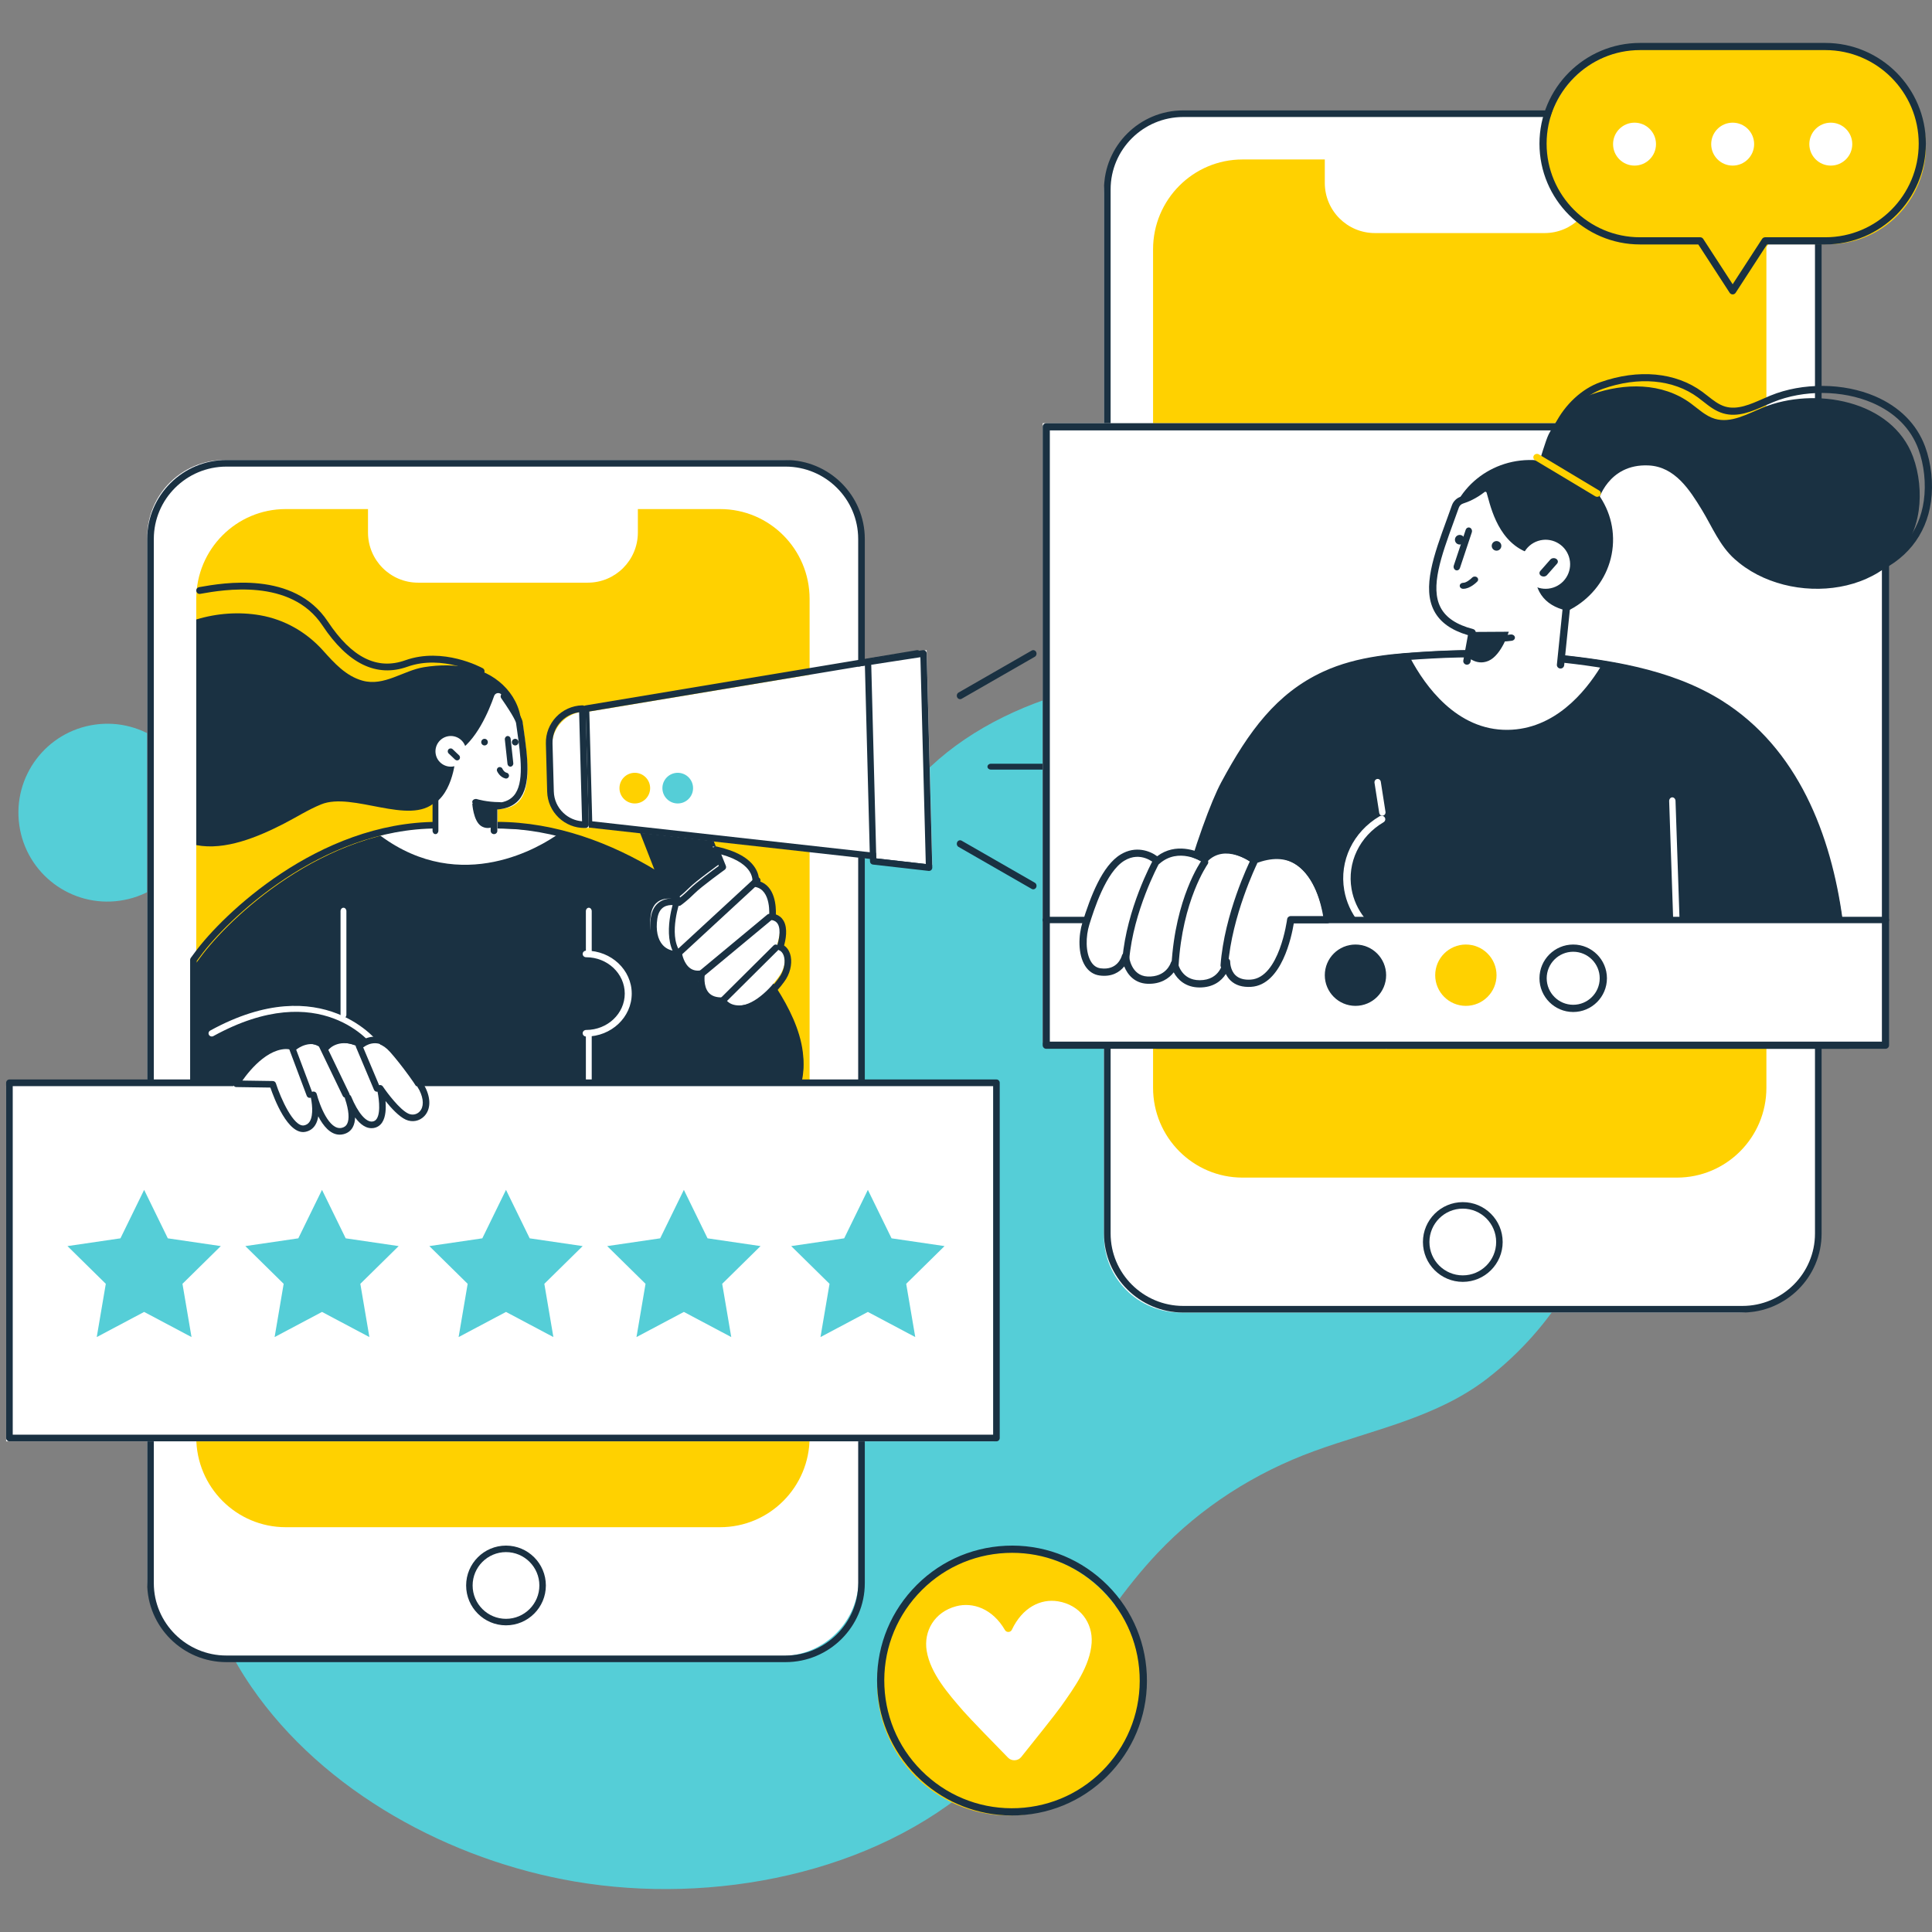
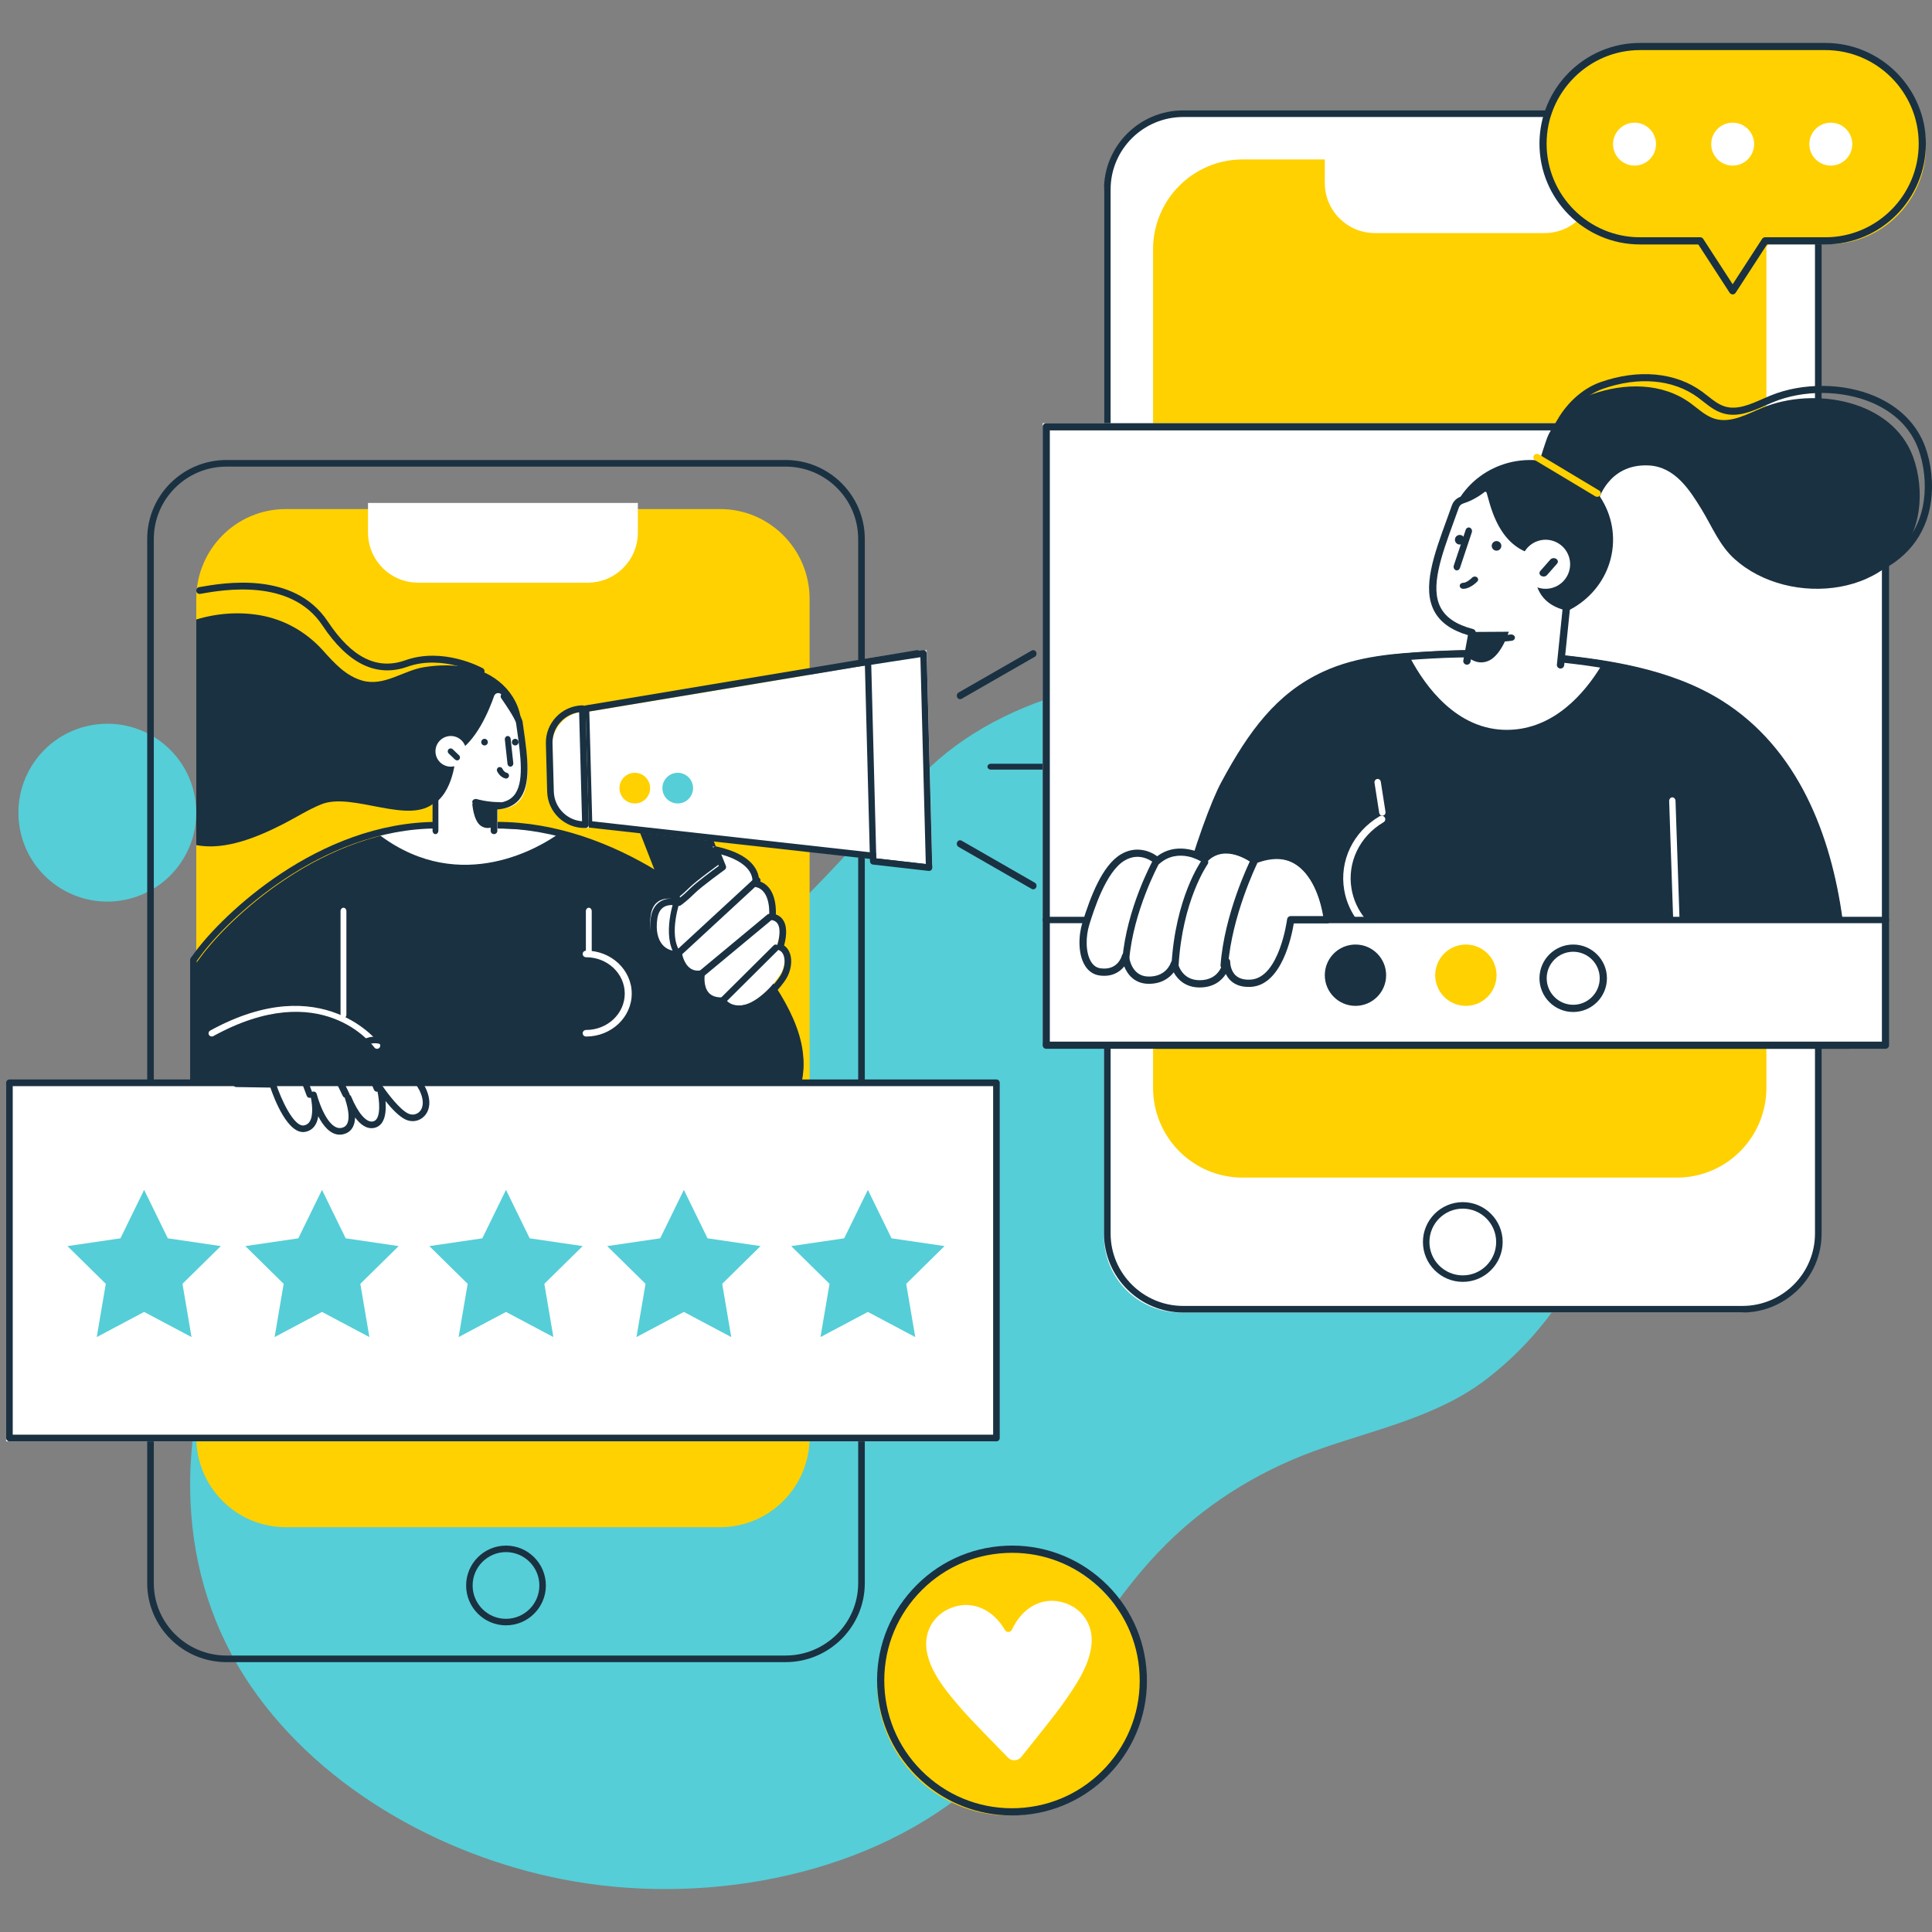
<svg xmlns="http://www.w3.org/2000/svg" width="526px" height="526px" viewBox="0 0 526 526" version="1.1">
  <rect x="0" y="0" width="526" height="526" fill="#808080" stroke="none" />
  <title>icon/b/003 2</title>
  <g id="web" stroke="none" stroke-width="1" fill="none" fill-rule="evenodd">
    <g id="#07_強化互動" transform="translate(-1051, -131)">
      <g id="Banner" transform="translate(-397.264, -2160.085)">
        <g id="icon/b/003-2" transform="translate(1448.264, 2291.085)">
          <g id="Group-152" transform="translate(1.67, 11.689)">
            <g id="Group-3" transform="translate(50.095, 171.994)" fill="#55CED7">
              <path d="M380.958,73.015 C378.906,67.832 376.473,62.777 373.667,57.91 C356.776,28.619 326.53,7.446 293.294,1.651 C263.308,-3.582 224.539,3.472 201.596,25.026 C179.176,46.089 160.986,73.525 132.017,86.632 C116.576,93.617 99.078,93.364 83.287,99.235 C18.479,123.325 -25.626,213.95 16.641,275.534 C36.346,304.24 70.941,322.839 104.829,328.593 C142.072,334.918 186.061,326.723 214.857,300.99 C234.576,283.369 245.344,258.218 263.398,239.128 C275.235,226.611 289.92,217.256 306.05,211.381 C322.082,205.544 339.425,202.283 353.217,191.584 C389.56,163.392 397.224,114.102 380.958,73.015" id="Fill-1" />
            </g>
            <path d="M298.66,368.15 C300.532,381.391 291.319,393.638 278.078,395.51 C264.841,397.386 252.589,388.169 250.718,374.932 C248.846,361.691 258.059,349.44 271.3,347.568 C284.537,345.697 296.788,354.91 298.66,368.15" id="Fill-4" fill="#55CED7" />
            <path d="M51.524,206.176 C53.395,219.416 44.182,231.664 30.941,233.535 C17.704,235.411 5.453,226.194 3.581,212.957 C1.709,199.717 10.923,187.466 24.164,185.594 C37.401,183.722 49.652,192.935 51.524,206.176" id="Fill-6" fill="#55CED7" />
-             <path d="M59.453,439.168 L211.061,439.168 C222.684,439.168 232.108,429.781 232.108,418.204 L232.108,134.514 C232.108,122.936 222.684,113.549 211.061,113.549 L59.453,113.549 C47.83,113.549 38.406,122.936 38.406,134.514 L38.406,418.204 C38.406,429.781 47.83,439.168 59.453,439.168" id="Fill-8" fill="#FFFFFF" />
            <path d="M59.984,115.347 C49.08,115.347 40.207,124.184 40.207,135.049 L40.207,419.335 C40.207,430.2 49.08,439.04 59.984,439.04 L212.201,439.04 C223.105,439.04 231.977,430.2 231.977,419.335 L231.977,135.049 C231.977,124.184 223.105,115.347 212.201,115.347 L59.984,115.347 Z M212.201,440.838 L59.984,440.838 C48.084,440.838 38.406,431.191 38.406,419.335 L38.406,135.049 C38.406,123.192 48.084,113.549 59.984,113.549 L212.201,113.549 C224.1,113.549 233.778,123.192 233.778,135.049 L233.778,419.335 C233.778,431.191 224.1,440.838 212.201,440.838 L212.201,440.838 Z" id="Fill-10" fill="#1A3142" />
            <path d="M218.749,379.639 L218.749,151.371 C218.749,137.859 207.845,126.908 194.39,126.908 L76.121,126.908 C62.67,126.908 51.765,137.859 51.765,151.371 L51.765,379.639 C51.765,393.147 62.67,404.102 76.121,404.102 L194.39,404.102 C207.845,404.102 218.749,393.147 218.749,379.639" id="Fill-12" fill="#FFD100" />
            <path d="M171.994,133.287 L171.994,125.238 L98.521,125.238 L98.521,133.287 C98.521,140.83 104.622,146.946 112.152,146.946 L158.359,146.946 C165.889,146.946 171.994,140.83 171.994,133.287" id="Fill-14" fill="#FFFFFF" />
            <path d="M51.765,218.396 L51.765,156.974 C57.389,155.253 63.461,154.83 69.15,155.823 C75.842,156.985 81.807,160.432 86.322,165.475 C89.318,168.823 92.514,172.367 97.006,173.62 C102.911,175.266 108.081,170.884 113.732,169.959 C118.08,169.249 122.356,169.272 126.59,170.2 C134.093,171.842 140.267,178.226 140.267,186.013 C140.267,190.927 137.752,195.608 133.658,198.345 C132.847,198.885 131.181,199.319 130.639,200.055 C130.044,200.866 129.942,202.489 129.328,203.456 C125.056,210.209 116.875,206.615 116.875,206.615 C109.914,213.217 94.347,203.807 85.765,207.306 C82.243,208.74 79.023,210.809 75.641,212.549 C68.498,216.214 59.635,219.925 51.765,218.396" id="Fill-16" fill="#1A3142" />
            <path d="M51.765,297.514 L51.765,250.475 C52.193,249.899 52.601,249.35 52.984,248.831 C60.541,238.569 86.102,213.74 118.376,213.74 L127.955,213.8 L134.437,213.74 C167.325,213.74 195.368,238.569 202.925,248.831 C210.612,259.273 229.33,282.284 205.052,296.991 C183.825,309.853 153.716,283.929 153.716,283.929 L102.193,283.929 C102.193,283.929 72.936,309.119 51.765,297.514" id="Fill-18" fill="#1A3142" />
            <path d="M101.86,215.801 C105.554,214.674 111.105,213.5 118.369,213.782 L133.495,213.87 C139.451,213.87 145.043,214.43 150.286,215.403 C145.99,218.458 124.108,232.337 101.86,215.801" id="Fill-20" fill="#FFFFFF" />
            <path d="M136.09,410.881 C131.08,410.881 127.005,414.957 127.005,419.967 C127.005,424.974 131.08,429.049 136.09,429.049 C141.101,429.049 145.176,424.974 145.176,419.967 C145.176,414.957 141.101,410.881 136.09,410.881 M136.09,430.819 C130.107,430.819 125.238,425.95 125.238,419.967 C125.238,413.98 130.107,409.111 136.09,409.111 C142.077,409.111 146.946,413.98 146.946,419.967 C146.946,425.95 142.077,430.819 136.09,430.819" id="Fill-22" fill="#1A3142" />
            <path d="M51.899,296.049 C72.224,306.578 100.509,282.594 100.793,282.346 C100.959,282.207 101.167,282.128 101.383,282.128 L152.863,282.128 C153.082,282.128 153.29,282.207 153.453,282.346 C153.751,282.601 183.295,307.644 203.692,295.298 C210.06,291.444 213.842,286.688 214.935,281.167 C217.166,269.841 207.909,257.397 202.376,249.963 L201.306,248.521 C193.305,237.661 165.145,213.862 133.6,213.862 L127.13,213.918 L117.548,213.862 C85.504,213.862 60.048,238.878 52.943,248.521 L51.899,249.926 L51.899,296.049 Z M190.669,300.571 C173.025,300.571 155.048,286.031 152.534,283.92 L101.715,283.92 C98.573,286.557 71.199,308.674 50.564,297.367 C50.273,297.213 50.095,296.913 50.095,296.586 L50.095,249.633 C50.095,249.441 50.156,249.253 50.269,249.099 L51.487,247.461 C58.743,237.616 84.752,212.07 117.552,212.07 L127.13,212.126 L133.593,212.07 C166.147,212.07 194.25,235.915 202.762,247.461 L203.829,248.9 C209.535,256.57 219.09,269.413 216.704,281.512 C215.513,287.548 211.448,292.698 204.63,296.826 C200.21,299.501 195.453,300.571 190.669,300.571 L190.669,300.571 Z" id="Fill-24" fill="#1A3142" />
            <path d="M189.03,250.475 L200.109,250.171 C202.685,250.099 204.408,247.432 203.455,244.987 L190.23,211.113 C189.652,209.64 188.239,208.69 186.686,208.731 L175.607,209.036 C173.027,209.103 171.304,211.774 172.261,214.219 L185.486,248.093 C186.06,249.566 187.477,250.516 189.03,250.475" id="Fill-26" fill="#1A3142" />
            <polygon id="Fill-28" fill="#FFFFFF" points="158.635 182.06 248.966 166.984 250.476 223.759 159.474 213.6" />
            <path d="M159.566,211.916 L248.661,221.852 L247.213,167.271 L158.773,182.014 L159.566,211.916 Z M249.582,223.759 C249.548,223.759 249.518,223.759 249.484,223.755 L158.597,213.619 C158.156,213.57 157.815,213.2 157.804,212.75 L156.965,181.278 C156.954,180.828 157.272,180.439 157.714,180.368 L247.932,165.326 C248.182,165.285 248.444,165.353 248.646,165.519 C248.845,165.685 248.961,165.93 248.968,166.191 L250.476,222.834 C250.48,223.094 250.375,223.343 250.188,223.521 C250.02,223.676 249.802,223.759 249.582,223.759 L249.582,223.759 Z" id="Fill-30" fill="#1A3142" />
            <polygon id="Fill-32" fill="#FFFFFF" points="236.867 222.027 252.146 223.759 250.617 165.314 235.448 167.64" />
            <path d="M236.908,222.002 L250.383,223.535 L248.915,167.243 L235.534,169.298 L236.908,222.002 Z M251.275,225.429 C251.246,225.429 251.213,225.429 251.18,225.425 L235.964,223.693 C235.534,223.644 235.203,223.277 235.192,222.83 L233.778,168.552 C233.764,168.102 234.081,167.712 234.518,167.644 L249.625,165.324 C249.869,165.286 250.124,165.361 250.313,165.526 C250.503,165.687 250.616,165.931 250.623,166.186 L252.146,224.51 C252.149,224.769 252.051,225.016 251.865,225.192 C251.705,225.346 251.494,225.429 251.275,225.429 L251.275,225.429 Z" id="Fill-34" fill="#1A3142" />
            <path d="M158.635,213.736 L157.772,182.013 C152.578,182.154 148.481,186.427 148.619,191.561 L148.974,204.687 C149.112,209.824 153.44,213.873 158.635,213.736" id="Fill-36" fill="#FFFFFF" />
            <path d="M156,182.224 C151.82,182.788 148.643,186.426 148.757,190.731 L149.11,203.8 C149.171,206.032 150.097,208.105 151.722,209.643 C153.123,210.97 154.899,211.758 156.797,211.906 L156,182.224 Z M157.473,213.74 C154.857,213.74 152.382,212.758 150.473,210.955 C148.499,209.086 147.371,206.563 147.299,203.85 L146.95,190.776 C146.798,185.176 151.243,180.496 156.854,180.344 C157.097,180.329 157.329,180.428 157.503,180.591 C157.678,180.757 157.777,180.985 157.784,181.224 L158.635,212.811 C158.646,213.308 158.251,213.725 157.754,213.736 C157.659,213.74 157.564,213.74 157.473,213.74 L157.473,213.74 Z" id="Fill-38" fill="#1A3142" />
            <path d="M259.72,178.673 C259.402,178.673 259.091,178.488 258.931,178.166 C258.699,177.7 258.863,177.117 259.297,176.867 L279.22,165.426 C279.658,165.18 280.196,165.353 280.428,165.82 C280.66,166.29 280.495,166.869 280.062,167.119 L260.139,178.56 C260.004,178.637 259.862,178.673 259.72,178.673" id="Fill-40" fill="#1A3142" />
            <path d="M279.639,230.438 C279.497,230.438 279.355,230.402 279.22,230.326 L259.297,218.885 C258.863,218.636 258.699,218.057 258.931,217.586 C259.162,217.12 259.701,216.943 260.139,217.192 L280.062,228.633 C280.495,228.882 280.66,229.465 280.428,229.931 C280.267,230.253 279.957,230.438 279.639,230.438" id="Fill-42" fill="#1A3142" />
            <path d="M292.983,197.838 L268.084,197.838 C267.58,197.838 267.175,197.48 267.175,197.043 C267.175,196.602 267.58,196.245 268.084,196.245 L292.983,196.245 C293.487,196.245 293.892,196.602 293.892,197.043 C293.892,197.48 293.487,197.838 292.983,197.838" id="Fill-44" fill="#1A3142" />
            <path d="M192.368,218.749 L194.28,223.502 C194.28,223.502 187.869,228.109 185.926,230.062 C183.988,232.014 182.27,233.212 182.27,233.212 C182.27,233.212 176.39,231.41 175.498,237.481 C174.611,243.548 177.368,247.528 182.27,247.329 C182.27,247.329 183.252,253.456 188.479,252.581 C188.479,252.581 187.118,260.26 194.28,259.963 C194.28,259.963 195.615,262.805 200.342,262.032 C205.064,261.254 209.673,255.412 210.796,253.595 C212.704,250.494 212.507,246.334 209.943,245.339 C209.943,245.339 212.625,237.976 207.841,237.079 C207.841,237.079 208.698,228.924 203.213,228.027 C203.213,228.027 204.897,221.509 192.368,218.749" id="Fill-46" fill="#FFFFFF" />
            <path d="M195.114,259.851 C195.466,259.851 195.783,260.053 195.931,260.368 C195.972,260.446 197.083,262.573 201.007,261.925 C205.063,261.259 209.429,256.155 210.801,253.931 C211.86,252.209 212.223,250.026 211.705,248.498 C211.444,247.738 211.002,247.229 210.389,246.993 C209.936,246.813 209.709,246.311 209.871,245.858 C210.265,244.769 211.077,241.575 210.102,239.89 C209.766,239.302 209.225,238.946 208.458,238.804 C207.997,238.718 207.679,238.295 207.728,237.834 C207.736,237.759 208.431,230.521 203.869,229.776 C203.619,229.735 203.4,229.593 203.26,229.383 C203.12,229.177 203.079,228.919 203.143,228.675 C203.154,228.627 203.464,227.234 202.391,225.545 C201.491,224.13 199.427,222.25 194.698,220.932 L195.953,224.051 C196.104,224.433 195.976,224.867 195.643,225.107 C195.579,225.152 189.293,229.679 187.433,231.551 C185.467,233.532 183.74,234.745 183.668,234.797 C183.437,234.955 183.146,235 182.882,234.921 C182.859,234.914 180.644,234.266 179.026,235.281 C178.096,235.868 177.514,236.932 177.291,238.452 C176.841,241.522 177.374,244.069 178.788,245.626 C179.824,246.761 181.302,247.326 183.108,247.251 C183.562,247.244 183.963,247.554 184.035,248.004 C184.042,248.03 184.496,250.689 186.257,251.935 C187.07,252.508 188.026,252.695 189.183,252.501 C189.478,252.452 189.765,252.549 189.973,252.752 C190.177,252.958 190.272,253.25 190.223,253.534 C190.215,253.568 189.682,256.773 191.289,258.582 C192.101,259.495 193.371,259.922 195.076,259.851 C195.088,259.851 195.103,259.851 195.114,259.851 M199.586,263.835 C196.671,263.835 195.216,262.435 194.626,261.644 C192.6,261.626 191.024,260.993 189.932,259.754 C188.45,258.08 188.283,255.74 188.336,254.362 C187.168,254.362 186.117,254.032 185.199,253.381 C183.494,252.164 182.73,250.134 182.428,249.037 C180.413,248.955 178.705,248.195 177.45,246.821 C175.669,244.862 174.978,241.799 175.507,238.194 C175.809,236.13 176.671,234.644 178.073,233.768 C179.877,232.637 182.024,232.907 182.95,233.101 C183.524,232.667 184.783,231.675 186.148,230.301 C187.788,228.646 192.392,225.253 194.018,224.07 L192.37,219.974 C192.249,219.667 192.305,219.315 192.521,219.064 C192.736,218.813 193.077,218.697 193.402,218.772 C198.709,219.94 202.262,221.924 203.959,224.662 C204.836,226.077 205.003,227.38 204.988,228.207 C209.414,229.544 209.641,235.179 209.569,237.258 C210.484,237.587 211.191,238.171 211.671,239.006 C212.888,241.122 212.211,244.293 211.803,245.72 C212.536,246.218 213.085,246.967 213.413,247.929 C214.101,249.958 213.682,252.677 212.34,254.86 C211.323,256.507 206.481,262.839 201.302,263.689 C200.682,263.79 200.108,263.835 199.586,263.835" id="Fill-48" fill="#1A3142" />
            <path d="M182.79,248.806 C182.556,248.806 182.326,248.684 182.169,248.452 C178.418,242.921 181.908,233.095 182.059,232.677 C182.229,232.2 182.7,231.98 183.104,232.185 C183.508,232.386 183.695,232.937 183.521,233.414 C183.491,233.509 180.259,242.626 183.411,247.281 C183.688,247.683 183.632,248.278 183.288,248.601 C183.141,248.739 182.964,248.806 182.79,248.806" id="Fill-50" fill="#1A3142" />
            <path d="M182.942,248.806 C182.693,248.806 182.447,248.706 182.26,248.513 C181.913,248.142 181.933,247.558 182.307,247.21 L203.828,227.347 C204.202,226.999 204.791,227.018 205.141,227.393 C205.492,227.764 205.469,228.348 205.095,228.695 L183.578,248.559 C183.399,248.725 183.169,248.806 182.942,248.806" id="Fill-52" fill="#1A3142" />
            <path d="M187.948,255.486 C187.68,255.486 187.416,255.367 187.234,255.143 C186.907,254.741 186.966,254.146 187.362,253.819 L207.216,237.33 C207.613,237.003 208.195,237.058 208.522,237.464 C208.844,237.862 208.786,238.457 208.393,238.784 L188.535,255.273 C188.364,255.415 188.154,255.486 187.948,255.486" id="Fill-54" fill="#1A3142" />
            <path d="M194.567,262.165 C194.339,262.165 194.11,262.07 193.94,261.879 C193.61,261.512 193.624,260.935 193.972,260.591 L208.943,245.714 C209.287,245.371 209.839,245.386 210.165,245.753 C210.491,246.119 210.477,246.696 210.129,247.04 L195.162,261.917 C194.995,262.081 194.781,262.165 194.567,262.165" id="Fill-56" fill="#1A3142" />
            <path d="M116.889,215.41 L117.048,206.743 C122.229,202.783 122.471,193.259 122.471,193.259 C128.008,190.218 131.517,181.644 132.858,177.795 C133.156,176.945 134.244,176.726 134.837,177.4 C136.861,179.69 140.453,183.922 140.642,185.332 C142.153,196.572 144.389,208.581 133.798,208.581 L133.798,215.41 L116.889,215.41 Z" id="Fill-58" fill="#FFFFFF" />
            <path d="M132.824,215.41 C132.321,215.41 131.917,215.008 131.917,214.517 L131.917,207.824 C131.917,207.333 132.321,206.932 132.824,206.932 C135.263,206.932 137.016,206.29 138.186,204.966 C141.155,201.608 140.095,194.136 139.074,186.907 L138.83,185.174 C138.8,184.975 138.476,183.711 134.791,178.403 C134.509,177.994 134.615,177.439 135.031,177.161 C135.442,176.88 136.006,176.985 136.292,177.394 C140.404,183.321 140.571,184.532 140.629,184.934 L140.873,186.659 C141.951,194.282 143.067,202.167 139.558,206.14 C138.205,207.674 136.246,208.53 133.731,208.691 L133.731,214.517 C133.731,215.008 133.327,215.41 132.824,215.41" id="Fill-60" fill="#1A3142" />
            <path d="M134.294,208.288 C130.526,208.288 127.653,207.413 127.536,207.376 C127.034,207.222 126.783,206.762 126.969,206.351 C127.155,205.94 127.706,205.73 128.212,205.883 C128.236,205.893 130.895,206.695 134.294,206.695 C134.828,206.695 135.257,207.052 135.257,207.493 C135.257,207.93 134.828,208.288 134.294,208.288" id="Fill-62" fill="#1A3142" />
            <path d="M133.587,212.884 C133.587,212.884 131.466,214.573 129.324,213.205 C127.178,211.833 126.908,207.06 126.908,207.06 L133.587,208.011 L133.587,212.884 Z" id="Fill-64" fill="#1A3142" />
            <path d="M137.286,197.041 C136.888,197.041 136.544,196.719 136.498,196.278 L135.776,189.658 C135.726,189.183 136.037,188.753 136.474,188.698 C136.912,188.641 137.309,188.981 137.359,189.455 L138.077,196.079 C138.131,196.549 137.817,196.98 137.379,197.034 C137.349,197.041 137.316,197.041 137.286,197.041" id="Fill-66" fill="#1A3142" />
            <path d="M129.348,190.362 C129.348,190.86 129.752,191.264 130.249,191.264 C130.744,191.264 131.148,190.86 131.148,190.362 C131.148,189.864 130.744,189.46 130.249,189.46 C129.752,189.46 129.348,189.864 129.348,190.362" id="Fill-68" fill="#1A3142" />
            <path d="M137.697,190.362 C137.697,190.86 138.101,191.264 138.598,191.264 C139.093,191.264 139.497,190.86 139.497,190.362 C139.497,189.864 139.093,189.46 138.598,189.46 C138.101,189.46 137.697,189.864 137.697,190.362" id="Fill-70" fill="#1A3142" />
            <path d="M116.966,193.665 C117.406,195.927 119.599,197.403 121.861,196.964 C124.123,196.521 125.6,194.331 125.161,192.069 C124.718,189.807 122.528,188.33 120.266,188.769 C118.004,189.212 116.527,191.402 116.966,193.665" id="Fill-72" fill="#FFFFFF" />
            <path d="M122.777,195.336 C122.581,195.336 122.386,195.262 122.233,195.119 L120.474,193.442 C120.159,193.138 120.145,192.634 120.444,192.317 C120.746,191.996 121.247,191.983 121.563,192.287 L123.322,193.96 C123.637,194.264 123.653,194.768 123.351,195.089 C123.195,195.252 122.986,195.336 122.777,195.336" id="Fill-74" fill="#1A3142" />
            <path d="M166.984,202.886 C166.984,205.194 168.853,207.06 171.157,207.06 C173.464,207.06 175.333,205.194 175.333,202.886 C175.333,200.581 173.464,198.711 171.157,198.711 C168.853,198.711 166.984,200.581 166.984,202.886" id="Fill-76" fill="#FFD100" />
            <path d="M178.673,202.886 C178.673,205.194 180.542,207.06 182.846,207.06 C185.153,207.06 187.022,205.194 187.022,202.886 C187.022,200.581 185.153,198.711 182.846,198.711 C180.542,198.711 178.673,200.581 178.673,202.886" id="Fill-78" fill="#55CED7" />
            <path d="M158.637,248.806 C158.196,248.806 157.842,248.387 157.842,247.873 L157.838,236.381 C157.838,235.867 158.196,235.448 158.637,235.448 C159.074,235.448 159.431,235.863 159.431,236.381 L159.431,247.873 C159.431,248.387 159.077,248.806 158.637,248.806" id="Fill-80" fill="#FFFFFF" />
-             <path d="M158.637,285.543 C158.196,285.543 157.842,285.13 157.842,284.625 L157.838,269.766 C157.838,269.257 158.196,268.844 158.637,268.844 C159.074,268.844 159.431,269.257 159.431,269.766 L159.431,284.625 C159.431,285.13 159.077,285.543 158.637,285.543" id="Fill-82" fill="#FFFFFF" />
            <path d="M91.843,265.505 C91.402,265.505 91.048,265.092 91.048,264.586 L91.045,236.37 C91.045,235.861 91.402,235.448 91.843,235.448 C92.28,235.448 92.638,235.861 92.638,236.37 L92.638,264.586 C92.638,265.092 92.284,265.505 91.843,265.505" id="Fill-84" fill="#FFFFFF" />
            <path d="M157.913,270.514 C157.387,270.514 156.965,270.113 156.965,269.621 C156.965,269.126 157.387,268.724 157.913,268.724 C163.71,268.724 168.423,264.285 168.423,258.825 C168.423,253.369 163.71,248.926 157.913,248.926 C157.387,248.926 156.965,248.525 156.965,248.033 C156.965,247.538 157.387,247.137 157.913,247.137 C164.758,247.137 170.324,252.382 170.324,258.825 C170.324,265.272 164.758,270.514 157.913,270.514" id="Fill-86" fill="#FFFFFF" />
            <path d="M100.975,273.854 C100.696,273.854 100.421,273.728 100.247,273.488 C99.671,272.694 85.8,254.24 56.428,270.387 C56.005,270.621 55.462,270.477 55.221,270.068 C54.979,269.655 55.128,269.134 55.551,268.897 C86.373,251.959 101.551,272.299 101.7,272.507 C101.982,272.895 101.882,273.426 101.48,273.7 C101.328,273.804 101.15,273.854 100.975,273.854" id="Fill-88" fill="#FFFFFF" />
            <polygon id="Fill-90" fill="#FFFFFF" points="0 380.724 268.844 380.724 268.844 283.873 0 283.873" />
            <path d="M1.796,378.913 L268.722,378.913 L268.722,284.014 L1.796,284.014 L1.796,378.913 Z M269.618,380.724 L0.896,380.724 C0.403,380.724 0,380.318 0,379.821 L0,283.106 C0,282.609 0.403,282.203 0.896,282.203 L269.618,282.203 C270.115,282.203 270.514,282.609 270.514,283.106 L270.514,379.821 C270.514,380.318 270.115,380.724 269.618,380.724 L269.618,380.724 Z" id="Fill-92" fill="#1A3142" />
            <polygon id="Fill-93" fill="#55CED7" points="234.613 312.26 228.164 325.453 213.74 327.568 224.176 337.839 221.712 352.337 234.613 345.491 247.514 352.337 245.049 337.839 255.486 327.568 241.061 325.453" />
            <polygon id="Fill-94" fill="#55CED7" points="184.517 312.26 178.069 325.453 163.644 327.568 174.081 337.839 171.617 352.337 184.517 345.491 197.418 352.337 194.954 337.839 205.39 327.568 190.966 325.453" />
            <polygon id="Fill-95" fill="#55CED7" points="136.092 312.26 129.643 325.453 115.219 327.568 125.656 337.839 123.191 352.337 136.092 345.491 148.993 352.337 146.529 337.839 156.965 327.568 142.541 325.453" />
            <polygon id="Fill-96" fill="#55CED7" points="85.997 312.26 79.548 325.453 65.124 327.568 75.56 337.839 73.096 352.337 85.997 345.491 98.898 352.337 96.433 337.839 106.87 327.568 92.445 325.453" />
            <polygon id="Fill-97" fill="#55CED7" points="37.571 312.26 31.123 325.453 16.698 327.568 27.135 337.839 24.67 352.337 37.571 345.491 50.472 352.337 48.008 337.839 58.444 327.568 44.02 325.453" />
-             <path d="M77.67,274.078 C77.67,274.078 82.28,270.332 86.395,274.157 C86.395,274.157 89.541,270.29 96.09,273.384 C96.09,273.384 99.787,270.384 103.756,273.931 C105.43,275.428 111.231,282.974 112.534,285.581 C115.44,291.375 111.497,294.624 108.37,293.201 C105.243,291.775 101.019,285.441 101.019,285.441 C101.019,285.441 103.337,294.748 99.098,295.423 C96.001,295.914 93.435,290.809 92.282,288.029 C93.241,290.851 94.521,296.231 90.78,297.136 C85.796,298.343 82.984,287.735 82.849,287.225 C82.976,287.72 84.908,295.582 80.452,296.476 C75.85,297.396 71.723,284.354 71.723,284.354 L61.784,284.204 C61.784,284.204 69.146,271.75 77.67,274.078" id="Fill-98" fill="#FFFFFF" />
            <path d="M83.696,285.487 C84.093,285.487 84.455,285.754 84.56,286.155 C85.3,288.999 87.93,296.2 91.402,295.367 C92.056,295.209 92.519,294.872 92.814,294.335 C93.513,293.056 93.315,290.553 92.265,287.472 C92.112,287.014 92.343,286.515 92.796,286.347 C93.24,286.174 93.748,286.392 93.932,286.838 C95.822,291.382 98.027,293.926 99.772,293.648 C100.254,293.573 100.609,293.341 100.893,292.913 C102.13,291.026 101.364,286.437 100.961,284.827 C100.856,284.403 101.065,283.968 101.461,283.791 C101.857,283.611 102.321,283.75 102.564,284.106 C103.7,285.802 107.164,290.433 109.529,291.51 C110.594,291.99 111.786,291.769 112.571,290.943 C113.744,289.712 113.725,287.544 112.522,285.146 C111.304,282.726 105.575,275.263 103.965,273.829 C100.639,270.865 97.594,273.214 97.467,273.315 C97.201,273.525 96.835,273.57 96.529,273.424 C90.755,270.707 88.027,273.822 87.919,273.957 C87.762,274.141 87.534,274.257 87.291,274.276 C87.045,274.287 86.809,274.208 86.63,274.039 C83.151,270.82 79.25,273.87 79.085,274.002 C78.861,274.182 78.57,274.242 78.293,274.167 C72.138,272.493 66.447,279.484 64.321,282.504 L72.606,282.628 C72.987,282.636 73.323,282.887 73.443,283.251 C74.709,287.24 78.293,295.273 81.129,294.703 C81.794,294.571 82.291,294.23 82.65,293.66 C83.771,291.866 83.259,288.26 82.833,286.605 C82.71,286.129 82.998,285.641 83.472,285.517 C83.547,285.499 83.622,285.487 83.696,285.487 M90.811,297.232 C88.244,297.232 86.305,294.793 84.978,292.238 C84.844,293.097 84.59,293.919 84.16,294.613 C83.536,295.607 82.635,296.226 81.477,296.459 C76.724,297.408 72.919,287.277 71.944,284.41 L62.662,284.272 C62.344,284.264 62.053,284.091 61.896,283.81 C61.743,283.532 61.746,283.191 61.911,282.917 C62.217,282.395 69.448,270.362 78.33,272.336 C80.184,271.03 83.88,269.69 87.194,272.189 C88.48,271.135 91.652,269.353 96.809,271.589 C98.509,270.501 101.898,269.593 105.149,272.49 C106.932,274.077 112.769,281.668 114.114,284.343 C115.672,287.446 115.579,290.376 113.856,292.181 C112.541,293.562 110.553,293.937 108.797,293.138 C106.958,292.305 104.839,290.005 103.289,288.076 C103.453,290.065 103.363,292.399 102.381,293.896 C101.824,294.737 101.02,295.266 100.049,295.419 C98.087,295.731 96.405,294.433 95.004,292.545 C94.978,293.517 94.791,294.433 94.373,295.198 C93.834,296.185 92.971,296.83 91.82,297.108 C91.473,297.19 91.136,297.232 90.811,297.232" id="Fill-99" fill="#1A3142" />
            <path d="M100.97,285.543 C100.62,285.543 100.288,285.339 100.147,285.005 L95.248,273.381 C95.062,272.94 95.278,272.431 95.728,272.249 C96.187,272.068 96.705,272.279 96.891,272.722 L101.793,284.346 C101.98,284.786 101.764,285.296 101.309,285.477 C101.197,285.521 101.082,285.543 100.97,285.543" id="Fill-100" fill="#1A3142" />
            <path d="M92.54,287.213 C92.165,287.213 91.806,287.017 91.647,286.688 L85.239,273.387 C85.031,272.949 85.259,272.443 85.752,272.254 C86.241,272.066 86.815,272.269 87.027,272.707 L93.432,286.012 C93.644,286.449 93.416,286.956 92.923,287.144 C92.796,287.191 92.67,287.213 92.54,287.213" id="Fill-101" fill="#1A3142" />
            <path d="M82.636,287.213 C82.295,287.213 81.975,286.996 81.839,286.64 L76.874,273.421 C76.698,272.958 76.914,272.431 77.355,272.249 C77.786,272.063 78.292,272.291 78.464,272.753 L83.433,285.972 C83.605,286.439 83.39,286.966 82.952,287.148 C82.848,287.194 82.74,287.213 82.636,287.213" id="Fill-102" fill="#1A3142" />
            <path d="M129.355,171.994 C129.213,171.994 129.074,171.959 128.94,171.885 C128.839,171.83 118.799,166.429 109.267,169.829 C100.846,172.829 93.052,169.044 86.104,158.575 C77.51,145.626 59.041,148.898 52.975,149.97 L52.807,150.002 C52.336,150.087 51.861,149.749 51.779,149.244 C51.693,148.739 52.022,148.261 52.508,148.175 L52.672,148.144 C59.023,147.021 78.333,143.601 87.573,157.521 C94.103,167.361 101.014,170.812 108.688,168.072 C118.971,164.408 129.336,170.008 129.773,170.249 C130.207,170.486 130.375,171.049 130.143,171.5 C129.983,171.815 129.676,171.994 129.355,171.994" id="Fill-103" fill="#1A3142" />
            <path d="M116.889,215.41 C116.448,215.41 116.094,214.99 116.094,214.476 L116.094,204.658 C116.094,204.14 116.448,203.721 116.889,203.721 C117.33,203.721 117.684,204.14 117.684,204.658 L117.684,214.476 C117.684,214.99 117.33,215.41 116.889,215.41" id="Fill-104" fill="#1A3142" />
            <path d="M136.119,200.277 C136.059,200.277 135.999,200.271 135.939,200.257 C134.373,199.893 133.691,198.32 133.661,198.25 C133.491,197.846 133.681,197.378 134.086,197.208 C134.483,197.038 134.954,197.225 135.128,197.625 C135.131,197.635 135.532,198.527 136.3,198.704 C136.727,198.804 136.994,199.232 136.894,199.663 C136.807,200.03 136.48,200.277 136.119,200.277" id="Fill-105" fill="#1A3142" />
            <path d="M319.748,345.657 L471.757,345.657 C483.27,345.657 492.603,336.361 492.603,324.892 L492.603,40.807 C492.603,29.338 483.27,20.038 471.757,20.038 L319.748,20.038 C308.234,20.038 298.902,29.338 298.902,40.807 L298.902,324.892 C298.902,336.361 308.234,345.657 319.748,345.657" id="Fill-106" fill="#FFFFFF" />
            <path d="M320.479,20.166 C309.575,20.166 300.703,29.003 300.703,39.868 L300.703,324.158 C300.703,335.019 309.575,343.859 320.479,343.859 L472.696,343.859 C483.6,343.859 492.472,335.019 492.472,324.158 L492.472,39.868 C492.472,29.003 483.6,20.166 472.696,20.166 L320.479,20.166 Z M472.696,345.657 L320.479,345.657 C308.58,345.657 298.902,336.01 298.902,324.158 L298.902,39.868 C298.902,28.011 308.58,18.368 320.479,18.368 L472.696,18.368 C484.595,18.368 494.273,28.011 494.273,39.868 L494.273,324.158 C494.273,336.01 484.595,345.657 472.696,345.657 L472.696,345.657 Z" id="Fill-107" fill="#1A3142" />
            <path d="M479.244,284.458 L479.244,56.19 C479.244,42.682 468.34,31.727 454.885,31.727 L336.616,31.727 C323.165,31.727 312.26,42.682 312.26,56.19 L312.26,284.458 C312.26,297.966 323.165,308.921 336.616,308.921 L454.885,308.921 C468.34,308.921 479.244,297.966 479.244,284.458" id="Fill-108" fill="#FFD100" />
            <path d="M432.489,38.109 L432.489,30.057 L359.016,30.057 L359.016,38.109 C359.016,45.65 365.117,51.765 372.647,51.765 L418.854,51.765 C426.384,51.765 432.489,45.65 432.489,38.109" id="Fill-109" fill="#FFFFFF" />
            <path d="M396.585,317.37 C391.575,317.37 387.5,321.445 387.5,326.456 C387.5,331.462 391.575,335.538 396.585,335.538 C401.596,335.538 405.671,331.462 405.671,326.456 C405.671,321.445 401.596,317.37 396.585,317.37 M396.585,337.308 C390.603,337.308 385.733,332.439 385.733,326.456 C385.733,320.469 390.603,315.6 396.585,315.6 C402.572,315.6 407.441,320.469 407.441,326.456 C407.441,332.439 402.572,337.308 396.585,337.308" id="Fill-110" fill="#1A3142" />
            <polygon id="Fill-111" fill="#FFFFFF" points="282.203 272.184 510.971 272.184 510.971 103.53 282.203 103.53" />
            <path d="M419.15,166.202 C409.07,165.253 398.918,165.063 388.812,165.64 C378.871,166.209 368.833,166.884 359.707,171.118 C346.523,177.23 339.106,188.409 332.427,200.826 C327.148,210.644 315.114,248.212 313.93,272.184 L502.622,272.184 C502.622,272.18 500.016,238.872 500.016,238.872 C496.89,215.507 487.783,192.025 467.137,179.07 C453.029,170.215 435.437,167.738 419.15,166.202" id="Fill-112" fill="#1A3142" />
            <path d="M382.394,167.65 C386.244,174.865 394.874,187.198 408.852,187.02 C421.453,186.861 429.78,176.942 434.159,169.787 C428.793,168.923 423.404,168.34 418.151,167.851 C408.124,166.923 398.023,166.738 387.966,167.306 C386.109,167.409 384.251,167.517 382.394,167.65" id="Fill-113" fill="#FFFFFF" />
            <path d="M314.269,271.894 L500.612,271.894 C500.096,265.739 498.067,240.087 498.067,239.652 C495.499,220.542 487.791,194.694 465.696,180.847 C451.459,171.922 433.721,169.618 418.207,168.158 C408.21,167.216 398.07,167.03 388.062,167.602 C378.912,168.124 368.539,168.718 359.351,172.97 C347.129,178.634 339.802,188.743 332.565,202.178 C327.779,211.069 315.771,247.2 314.269,271.894 M501.644,273.854 L313.237,273.854 C312.97,273.854 312.714,273.744 312.529,273.551 C312.345,273.355 312.251,273.094 312.261,272.825 C313.429,249.243 325.177,211.773 330.848,201.243 C338.273,187.464 345.819,177.079 358.534,171.192 C368.061,166.781 378.626,166.175 387.949,165.642 C398.055,165.063 408.297,165.252 418.388,166.202 C434.124,167.685 452.133,170.031 466.728,179.183 C484.726,190.465 496.233,211.33 500.01,239.524 C500.021,239.66 502.596,272.511 502.619,272.791 C502.642,273.067 502.547,273.336 502.363,273.54 C502.178,273.74 501.919,273.854 501.644,273.854" id="Fill-114" fill="#1A3142" />
            <path d="M392.494,133.432 C391.446,145.377 400.654,155.878 413.06,156.887 C425.466,157.893 436.37,149.028 437.417,137.083 C438.465,125.134 429.258,114.633 416.851,113.627 C404.445,112.618 393.541,121.487 392.494,133.432" id="Fill-115" fill="#1A3142" />
            <path d="M376.373,245.467 C376.229,245.467 376.077,245.437 375.936,245.371 C369.767,242.567 365.418,237.072 364.308,230.675 C362.924,222.702 366.704,214.8 373.937,210.543 C374.413,210.266 375.036,210.403 375.328,210.854 C375.625,211.301 375.477,211.893 375.005,212.174 C368.466,216.02 365.052,223.161 366.303,230.361 C367.304,236.144 371.233,241.107 376.809,243.644 C377.312,243.873 377.526,244.446 377.285,244.923 C377.109,245.267 376.751,245.467 376.373,245.467" id="Fill-116" fill="#FFFFFF" />
            <path d="M374.684,210.4 C374.266,210.4 373.902,210.083 373.832,209.636 L372.55,201.441 C372.473,200.945 372.794,200.477 373.265,200.393 C373.732,200.312 374.18,200.65 374.26,201.146 L375.539,209.341 C375.616,209.837 375.298,210.305 374.824,210.389 C374.777,210.396 374.731,210.4 374.684,210.4" id="Fill-117" fill="#FFFFFF" />
            <path d="M375.744,273.854 C375.267,273.854 374.879,273.423 374.879,272.892 L374.819,244.763 C374.816,244.232 375.203,243.797 375.681,243.797 C376.162,243.797 376.549,244.228 376.549,244.755 L376.609,272.888 C376.609,273.419 376.225,273.854 375.748,273.854 L375.744,273.854 Z" id="Fill-118" fill="#FFFFFF" />
            <path d="M454.758,240.457 C454.294,240.457 453.909,240.039 453.893,239.503 L452.771,206.422 C452.754,205.874 453.125,205.414 453.602,205.391 C454.063,205.376 454.481,205.797 454.501,206.345 L455.623,239.426 C455.643,239.974 455.269,240.434 454.791,240.457 C454.781,240.457 454.768,240.457 454.758,240.457" id="Fill-119" fill="#FFFFFF" />
            <path d="M422.023,175.333 L424.14,154.002 C413.235,151.281 417.723,139.183 417.723,139.183 C407.148,138.199 405.091,126.029 404.118,122.833 C403.848,121.946 402.786,121.607 402.071,122.184 C399.951,123.889 397.957,124.738 396.732,125.135 C395.922,125.399 395.289,126.048 395.008,126.867 C389.768,142.161 383.019,156.526 399.404,160.964 L397.657,170.862 L422.023,175.333 Z" id="Fill-120" fill="#FFFFFF" />
            <path d="M423.195,170.324 C423.161,170.324 423.126,170.32 423.095,170.32 C422.546,170.263 422.146,169.781 422.204,169.241 L423.737,154.252 C420.782,153.363 418.661,151.741 417.427,149.421 C415.494,145.79 416.286,141.476 416.847,139.433 C407.267,137.819 404.577,127.944 403.405,123.63 C403.274,123.159 403.167,122.757 403.067,122.445 C403.021,122.29 402.901,122.233 402.832,122.214 C402.767,122.191 402.636,122.172 402.513,122.271 C400.223,124.059 398.06,124.963 396.649,125.408 C396.123,125.575 395.692,126 395.5,126.539 C395.035,127.857 394.559,129.167 394.082,130.466 C390.762,139.588 387.623,148.202 390.566,153.75 C392.023,156.496 394.905,158.403 399.378,159.58 C399.881,159.709 400.196,160.199 400.104,160.704 L398.69,168.467 C398.59,169.002 398.071,169.359 397.533,169.264 C396.991,169.165 396.63,168.653 396.73,168.121 L397.983,161.236 C393.437,159.888 390.428,157.734 388.802,154.666 C385.451,148.35 388.733,139.338 392.211,129.802 C392.68,128.506 393.156,127.2 393.621,125.89 C394.017,124.769 394.924,123.888 396.046,123.535 C397.299,123.14 399.224,122.331 401.28,120.725 C401.883,120.254 402.682,120.106 403.424,120.334 C404.162,120.558 404.742,121.131 404.973,121.86 C405.077,122.195 405.192,122.62 405.326,123.121 C406.537,127.561 409.054,136.801 418.238,137.629 C418.549,137.655 418.83,137.826 418.995,138.084 C419.16,138.347 419.191,138.669 419.08,138.958 C419.06,139.011 417.031,144.465 419.191,148.509 C420.267,150.522 422.238,151.886 425.051,152.565 C425.532,152.683 425.854,153.135 425.804,153.621 L424.187,169.439 C424.133,169.944 423.699,170.324 423.195,170.324" id="Fill-121" fill="#1A3142" />
            <path d="M405.52,163.037 C403.931,163.037 402.014,162.94 399.949,162.63 C399.384,162.546 399.008,162.095 399.108,161.624 C399.212,161.154 399.757,160.84 400.313,160.926 C405.34,161.681 409.519,161.067 409.559,161.06 C410.123,160.977 410.663,161.287 410.764,161.758 C410.868,162.229 410.495,162.68 409.931,162.763 C409.815,162.783 408.098,163.037 405.52,163.037" id="Fill-122" fill="#1A3142" />
            <path d="M397.422,166.675 C397.422,166.675 400.048,169.764 403.597,168.223 C407.141,166.682 409.111,160.305 409.111,160.305 L398.623,160.369 L397.422,166.675 Z" id="Fill-123" fill="#1A3142" />
            <path d="M394.973,143.606 C394.87,143.606 394.764,143.587 394.664,143.545 C394.201,143.353 393.967,142.777 394.139,142.263 L397.37,132.568 C397.542,132.05 398.057,131.788 398.514,131.98 C398.974,132.172 399.207,132.745 399.036,133.259 L395.808,142.957 C395.674,143.357 395.334,143.606 394.973,143.606" id="Fill-124" fill="#1A3142" />
            <path d="M394.519,134.819 C394.279,135.5 394.633,136.248 395.314,136.489 C395.996,136.733 396.744,136.375 396.984,135.694 C397.228,135.013 396.871,134.265 396.189,134.024 C395.508,133.784 394.76,134.138 394.519,134.819" id="Fill-125" fill="#1A3142" />
            <path d="M404.538,136.489 C404.298,137.17 404.652,137.918 405.333,138.159 C406.015,138.402 406.763,138.045 407.003,137.364 C407.247,136.683 406.89,135.934 406.208,135.694 C405.527,135.454 404.779,135.808 404.538,136.489" id="Fill-126" fill="#1A3142" />
            <path d="M396.721,148.616 C396.696,148.616 396.668,148.616 396.643,148.616 C396.136,148.6 395.735,148.224 395.753,147.772 C395.767,147.32 396.214,146.978 396.7,146.975 C397.47,147.01 398.69,146.033 399.144,145.562 C399.477,145.218 400.055,145.18 400.442,145.474 C400.825,145.768 400.871,146.283 400.541,146.628 C400.346,146.833 398.58,148.616 396.721,148.616" id="Fill-127" fill="#1A3142" />
            <path d="M417.063,135.587 C413.558,136.729 411.639,140.497 412.781,144.007 C413.922,147.512 417.693,149.428 421.198,148.286 C424.703,147.144 426.622,143.376 425.48,139.87 C424.338,136.361 420.567,134.445 417.063,135.587" id="Fill-128" fill="#FFFFFF" />
            <path d="M418.589,145.276 C418.358,145.276 418.123,145.218 417.918,145.09 C417.416,144.78 417.311,144.188 417.682,143.768 L420.426,140.649 C420.797,140.23 421.504,140.142 422.01,140.452 C422.511,140.763 422.62,141.354 422.25,141.774 L419.501,144.893 C419.279,145.145 418.934,145.276 418.589,145.276" id="Fill-129" fill="#1A3142" />
            <polygon id="Fill-130" fill="#FFFFFF" points="282.203 272.184 510.971 272.184 510.971 238.787 282.203 238.787" />
            <path d="M511.667,239.652 L283.178,239.652 C282.64,239.652 282.203,239.265 282.203,238.787 C282.203,238.31 282.64,237.922 283.178,237.922 L511.667,237.922 C512.205,237.922 512.641,238.31 512.641,238.787 C512.641,239.265 512.205,239.652 511.667,239.652" id="Fill-131" fill="#1A3142" />
            <path d="M284.152,271.898 L510.689,271.898 L510.689,105.483 L284.152,105.483 L284.152,271.898 Z M511.667,273.854 L283.178,273.854 C282.64,273.854 282.203,273.417 282.203,272.874 L282.203,104.506 C282.203,103.967 282.64,103.53 283.178,103.53 L511.667,103.53 C512.205,103.53 512.641,103.967 512.641,104.506 L512.641,272.874 C512.641,273.417 512.205,273.854 511.667,273.854 L511.667,273.854 Z" id="Fill-132" fill="#1A3142" />
            <path d="M426.644,247.431 C422.663,247.431 419.428,250.67 419.428,254.649 C419.428,258.631 422.663,261.87 426.644,261.87 C430.626,261.87 433.861,258.631 433.861,254.649 C433.861,250.67 430.626,247.431 426.644,247.431 M426.644,263.835 C421.582,263.835 417.46,259.716 417.46,254.649 C417.46,249.586 421.582,245.467 426.644,245.467 C431.707,245.467 435.829,249.586 435.829,254.649 C435.829,259.716 431.707,263.835 426.644,263.835" id="Fill-133" fill="#1A3142" />
            <path d="M359.016,253.816 C359.016,258.425 362.753,262.165 367.367,262.165 C371.977,262.165 375.714,258.425 375.714,253.816 C375.714,249.207 371.977,245.467 367.367,245.467 C362.753,245.467 359.016,249.207 359.016,253.816" id="Fill-134" fill="#1A3142" />
            <path d="M389.073,253.816 C389.073,258.425 392.81,262.165 397.424,262.165 C402.034,262.165 405.771,258.425 405.771,253.816 C405.771,249.207 402.034,245.467 397.424,245.467 C392.81,245.467 389.073,249.207 389.073,253.816" id="Fill-135" fill="#FFD100" />
            <path d="M417.46,113.946 C417.46,113.946 419.231,108.009 419.938,106.62 C422.356,101.852 426.567,97.484 431.736,95.658 C440.603,92.525 450.857,92.398 458.656,98.133 C460.762,99.683 462.704,101.591 465.22,102.334 C469.599,103.618 474.042,101.023 478.257,99.291 C492.247,93.53 513.44,97.166 519.16,112.654 C520.844,117.213 521.376,122.496 520.715,127.279 C517.583,149.89 487.85,154.266 471.951,141.661 C471.503,141.306 471.066,140.937 470.64,140.56 C466.516,136.904 464.487,131.737 461.67,127.115 C458.352,121.671 454.324,115.35 447.14,115.028 C436.072,114.532 433.427,124.751 433.427,124.751 C429.163,121.417 417.46,113.946 417.46,113.946" id="Fill-136" fill="#1A3142" />
            <path d="M495.528,146.946 C487.648,146.946 479.697,144.47 473.834,139.831 C473.375,139.467 472.924,139.087 472.484,138.701 C469.361,135.935 467.398,132.348 465.499,128.876 C464.813,127.619 464.104,126.322 463.354,125.095 C459.594,118.932 455.967,113.809 449.664,113.527 C449.122,113.504 448.702,113.051 448.728,112.519 C448.751,111.988 449.221,111.579 449.755,111.601 C457.624,111.954 461.91,118.976 465.041,124.106 C465.814,125.37 466.534,126.69 467.231,127.965 C469.134,131.444 470.93,134.731 473.799,137.27 C474.213,137.634 474.637,137.987 475.065,138.329 C483.6,145.084 496.839,146.965 507.269,142.902 C515.653,139.634 520.921,133.143 522.103,124.631 C522.748,119.991 522.198,114.854 520.603,110.53 C518.541,104.954 514.201,100.609 508.054,97.969 C499.924,94.475 489.346,94.401 481.114,97.783 C480.432,98.066 479.742,98.371 479.045,98.676 C475.312,100.322 471.453,102.021 467.455,100.847 C465.344,100.23 463.653,98.895 462.016,97.605 C461.55,97.237 461.08,96.865 460.602,96.516 C453.894,91.59 444.446,90.739 434.682,94.185 C430.169,95.78 425.973,99.679 423.464,104.623 C422.918,105.694 421.539,110.136 421.053,111.757 C420.902,112.27 420.352,112.564 419.837,112.411 C419.314,112.263 419.018,111.727 419.17,111.218 C419.352,110.601 420.981,105.181 421.705,103.765 C424.434,98.386 429.039,94.129 434.015,92.371 C444.415,88.706 454.535,89.654 461.781,94.973 C462.274,95.337 462.763,95.72 463.248,96.103 C464.806,97.33 466.276,98.49 468.02,99.003 C471.321,99.969 474.838,98.419 478.241,96.917 C478.95,96.605 479.659,96.293 480.356,96.007 C489.062,92.43 500.239,92.505 508.842,96.204 C515.494,99.062 520.197,103.787 522.448,109.876 C524.15,114.478 524.734,119.954 524.051,124.891 C522.767,134.125 517.066,141.154 507.997,144.69 C504.097,146.21 499.822,146.946 495.528,146.946" id="Fill-137" fill="#1A3142" />
            <path d="M433.172,123.568 C432.99,123.568 432.807,123.522 432.644,123.425 L416.249,113.596 C415.789,113.32 415.652,112.745 415.945,112.311 C416.237,111.876 416.845,111.75 417.302,112.023 L433.701,121.852 C434.16,122.128 434.297,122.703 434.005,123.137 C433.818,123.414 433.499,123.568 433.172,123.568" id="Fill-138" fill="#FFD100" />
            <path d="M359.016,239.558 C359.016,239.558 356.687,216.3 339.106,223.184 C339.106,223.184 330.977,217.144 325.479,222.919 C325.479,222.919 318.32,218.295 312.487,223.425 C312.487,223.425 308.213,219.35 303.011,222.501 C297.809,225.655 294.544,235.62 292.984,240.632 C291.424,245.644 292.044,253.234 296.884,253.882 C302.528,254.642 303.799,249.608 303.799,249.608 C303.799,249.608 304.339,255.897 309.827,256.139 C315.756,256.403 317.167,251.622 317.167,251.622 C317.167,251.622 318.218,257.156 324.093,257.156 C330.753,257.156 331.464,251.1 331.464,251.1 C331.464,251.1 331.335,257.44 338.143,256.987 C346.873,256.403 349,239.558 349,239.558 L359.016,239.558 Z" id="Fill-139" fill="#FFFFFF" />
            <path d="M318.039,249.693 C318.543,249.72 318.918,250.047 319.005,250.493 C319.043,250.679 319.994,255.18 324.934,255.18 C330.583,255.18 331.272,250.249 331.299,250.04 C331.363,249.518 331.833,249.141 332.345,249.179 C332.867,249.217 333.265,249.655 333.254,250.181 C333.254,250.2 333.246,252.435 334.716,253.839 C335.663,254.738 337.061,255.134 338.857,255.016 C346.651,254.498 348.738,238.74 348.757,238.584 C348.818,238.089 349.238,237.719 349.731,237.719 L358.57,237.719 C358.089,234.807 356.312,226.834 351.049,223.594 C348.124,221.797 344.487,221.725 340.236,223.381 C339.926,223.503 339.57,223.454 339.301,223.256 C338.998,223.035 331.829,217.853 327.022,222.883 C326.7,223.221 326.18,223.282 325.786,223.031 C325.517,222.86 319.194,218.912 314.023,223.446 C313.64,223.777 313.072,223.766 312.704,223.419 C312.553,223.278 308.904,219.94 304.453,222.631 C299.395,225.685 296.129,236.136 294.901,240.069 C293.931,243.171 293.799,247.653 295.42,250.211 C296.068,251.231 296.902,251.799 297.978,251.943 C302.562,252.556 303.668,248.856 303.782,248.429 C303.907,247.969 304.354,247.66 304.812,247.698 C305.29,247.74 305.669,248.117 305.71,248.593 C305.729,248.81 306.256,253.973 310.776,254.174 C315.803,254.391 317.05,250.554 317.099,250.39 C317.228,249.975 317.611,249.693 318.039,249.693 L318.039,249.693 Z M324.934,257.156 C321.157,257.156 318.967,255.039 317.88,253.04 C316.618,254.685 314.307,256.307 310.689,256.147 C307.199,255.991 305.305,253.653 304.407,251.422 C303.168,252.983 301.028,254.342 297.716,253.897 C296.08,253.68 294.716,252.773 293.765,251.273 C291.73,248.064 291.954,242.909 293.026,239.478 C295.223,232.45 298.391,223.99 303.441,220.941 C307.518,218.478 311.397,219.962 313.382,221.428 C318.436,217.613 324.199,219.978 326.154,220.983 C330.7,216.913 336.914,219.25 340.02,221.352 C344.665,219.662 348.723,219.848 352.08,221.915 C359.377,226.412 360.631,238.112 360.68,238.607 C360.71,238.884 360.619,239.162 360.434,239.368 C360.244,239.577 359.983,239.695 359.703,239.695 L350.576,239.695 C349.992,243.263 347.276,256.432 338.986,256.984 C336.603,257.137 334.709,256.562 333.349,255.256 C332.78,254.707 332.371,254.091 332.072,253.482 C330.871,255.385 328.658,257.156 324.938,257.156 L324.934,257.156 Z" id="Fill-140" fill="#1A3142" />
            <path d="M304.844,250.476 C304.816,250.476 304.787,250.476 304.758,250.472 C304.249,250.423 303.868,249.94 303.915,249.392 C305.081,235.745 311.909,223.114 312.196,222.581 C312.458,222.106 313.029,221.949 313.47,222.225 C313.911,222.501 314.062,223.106 313.804,223.581 C313.736,223.707 306.897,236.373 305.77,249.572 C305.723,250.089 305.318,250.476 304.844,250.476" id="Fill-141" fill="#1A3142" />
            <path d="M318.241,252.146 C317.649,252.116 317.241,251.66 317.271,251.129 C318.319,232.763 325.235,222.905 325.527,222.493 C325.838,222.062 326.444,221.958 326.878,222.266 C327.316,222.574 327.421,223.172 327.11,223.606 C327.043,223.703 320.22,233.465 319.21,251.237 C319.18,251.749 318.75,252.146 318.241,252.146" id="Fill-142" fill="#1A3142" />
            <path d="M331.658,252.146 C331.634,252.146 331.611,252.146 331.583,252.142 C331.016,252.104 330.591,251.625 330.631,251.074 C331.666,237.132 338.407,223.244 338.693,222.658 C338.938,222.16 339.549,221.948 340.061,222.187 C340.576,222.423 340.79,223.02 340.548,223.518 C340.481,223.657 333.688,237.66 332.681,251.217 C332.645,251.745 332.193,252.146 331.658,252.146" id="Fill-143" fill="#1A3142" />
            <path d="M496.182,1.67 L445.608,1.67 C430.986,1.67 419.13,13.565 419.13,28.235 C419.13,42.91 430.986,54.805 445.608,54.805 L462.041,54.805 L470.893,68.463 L479.75,54.805 L496.182,54.805 C510.808,54.805 522.66,42.91 522.66,28.235 C522.66,13.565 510.808,1.67 496.182,1.67" id="Fill-144" fill="#FFD100" />
            <path d="M444.839,1.948 C430.816,1.948 419.405,13.38 419.405,27.429 C419.405,41.478 430.816,52.91 444.839,52.91 L461.228,52.91 C461.558,52.91 461.866,53.079 462.043,53.354 L470.06,65.7 L478.074,53.354 C478.255,53.079 478.559,52.91 478.889,52.91 L495.277,52.91 C509.305,52.91 520.712,41.478 520.712,27.429 C520.712,13.38 509.305,1.948 495.277,1.948 L444.839,1.948 Z M470.06,68.463 C469.73,68.463 469.422,68.298 469.242,68.02 L460.699,54.862 L444.839,54.862 C429.742,54.862 417.46,42.554 417.46,27.429 C417.46,12.304 429.742,0 444.839,0 L495.277,0 C510.375,0 522.66,12.304 522.66,27.429 C522.66,42.554 510.375,54.862 495.277,54.862 L479.418,54.862 L470.875,68.02 C470.695,68.298 470.387,68.463 470.06,68.463 L470.06,68.463 Z" id="Fill-145" fill="#1A3142" />
            <path d="M475.905,27.552 C475.905,30.781 473.289,33.397 470.06,33.397 C466.831,33.397 464.216,30.781 464.216,27.552 C464.216,24.323 466.831,21.708 470.06,21.708 C473.289,21.708 475.905,24.323 475.905,27.552" id="Fill-146" fill="#FFFFFF" />
            <path d="M449.187,27.552 C449.187,30.781 446.572,33.397 443.343,33.397 C440.114,33.397 437.498,30.781 437.498,27.552 C437.498,24.323 440.114,21.708 443.343,21.708 C446.572,21.708 449.187,24.323 449.187,27.552" id="Fill-147" fill="#FFFFFF" />
            <path d="M502.622,27.552 C502.622,30.781 500.007,33.397 496.778,33.397 C493.549,33.397 490.933,30.781 490.933,27.552 C490.933,24.323 493.549,21.708 496.778,21.708 C500.007,21.708 502.622,24.323 502.622,27.552" id="Fill-148" fill="#FFFFFF" />
            <path d="M308.882,445.028 C309.795,464.836 294.48,481.632 274.673,482.545 C254.866,483.459 238.07,468.144 237.156,448.337 C236.243,428.529 251.558,411.733 271.365,410.82 C291.172,409.906 307.968,425.221 308.882,445.028" id="Fill-149" fill="#FFD100" />
            <path d="M273.892,411.077 C273.346,411.077 272.8,411.088 272.251,411.115 C262.973,411.543 254.42,415.558 248.16,422.42 C241.901,429.283 238.69,438.173 239.118,447.45 C239.546,456.728 243.561,465.285 250.424,471.544 C257.29,477.8 266.181,481.007 275.454,480.582 C284.735,480.154 293.289,476.139 299.548,469.277 C305.804,462.415 309.015,453.524 308.587,444.247 C308.162,434.97 304.147,426.413 297.281,420.157 C290.824,414.269 282.574,411.077 273.892,411.077 M273.813,482.584 C264.641,482.584 255.925,479.214 249.101,472.996 C241.852,466.384 237.609,457.342 237.158,447.541 C236.703,437.741 240.096,428.346 246.708,421.097 C253.32,413.845 262.359,409.602 272.16,409.151 C281.96,408.7 291.355,412.089 298.608,418.701 C305.857,425.313 310.099,434.355 310.551,444.156 C311.002,453.956 307.612,463.351 301,470.6 C294.388,477.853 285.35,482.095 275.545,482.546 C274.969,482.573 274.389,482.584 273.813,482.584" id="Fill-150" fill="#1A3142" />
            <path d="M250.629,437.778 C251.648,443.942 256.534,449.466 260.629,454.192 C262.297,456.114 269.363,463.362 272.791,466.863 C273.758,467.854 275.481,467.768 276.347,466.692 C279.411,462.874 285.732,454.974 287.201,452.896 C290.813,447.793 295.129,441.823 295.537,435.588 C295.893,430.15 292.379,425.26 286.373,424.276 C281.704,423.517 276.706,425.897 273.806,432.042 C273.462,432.776 272.353,432.821 271.948,432.12 C268.576,426.291 263.203,424.418 258.632,425.629 C252.754,427.189 249.741,432.4 250.629,437.778" id="Fill-151" fill="#FFFFFF" />
          </g>
        </g>
      </g>
    </g>
  </g>
</svg>